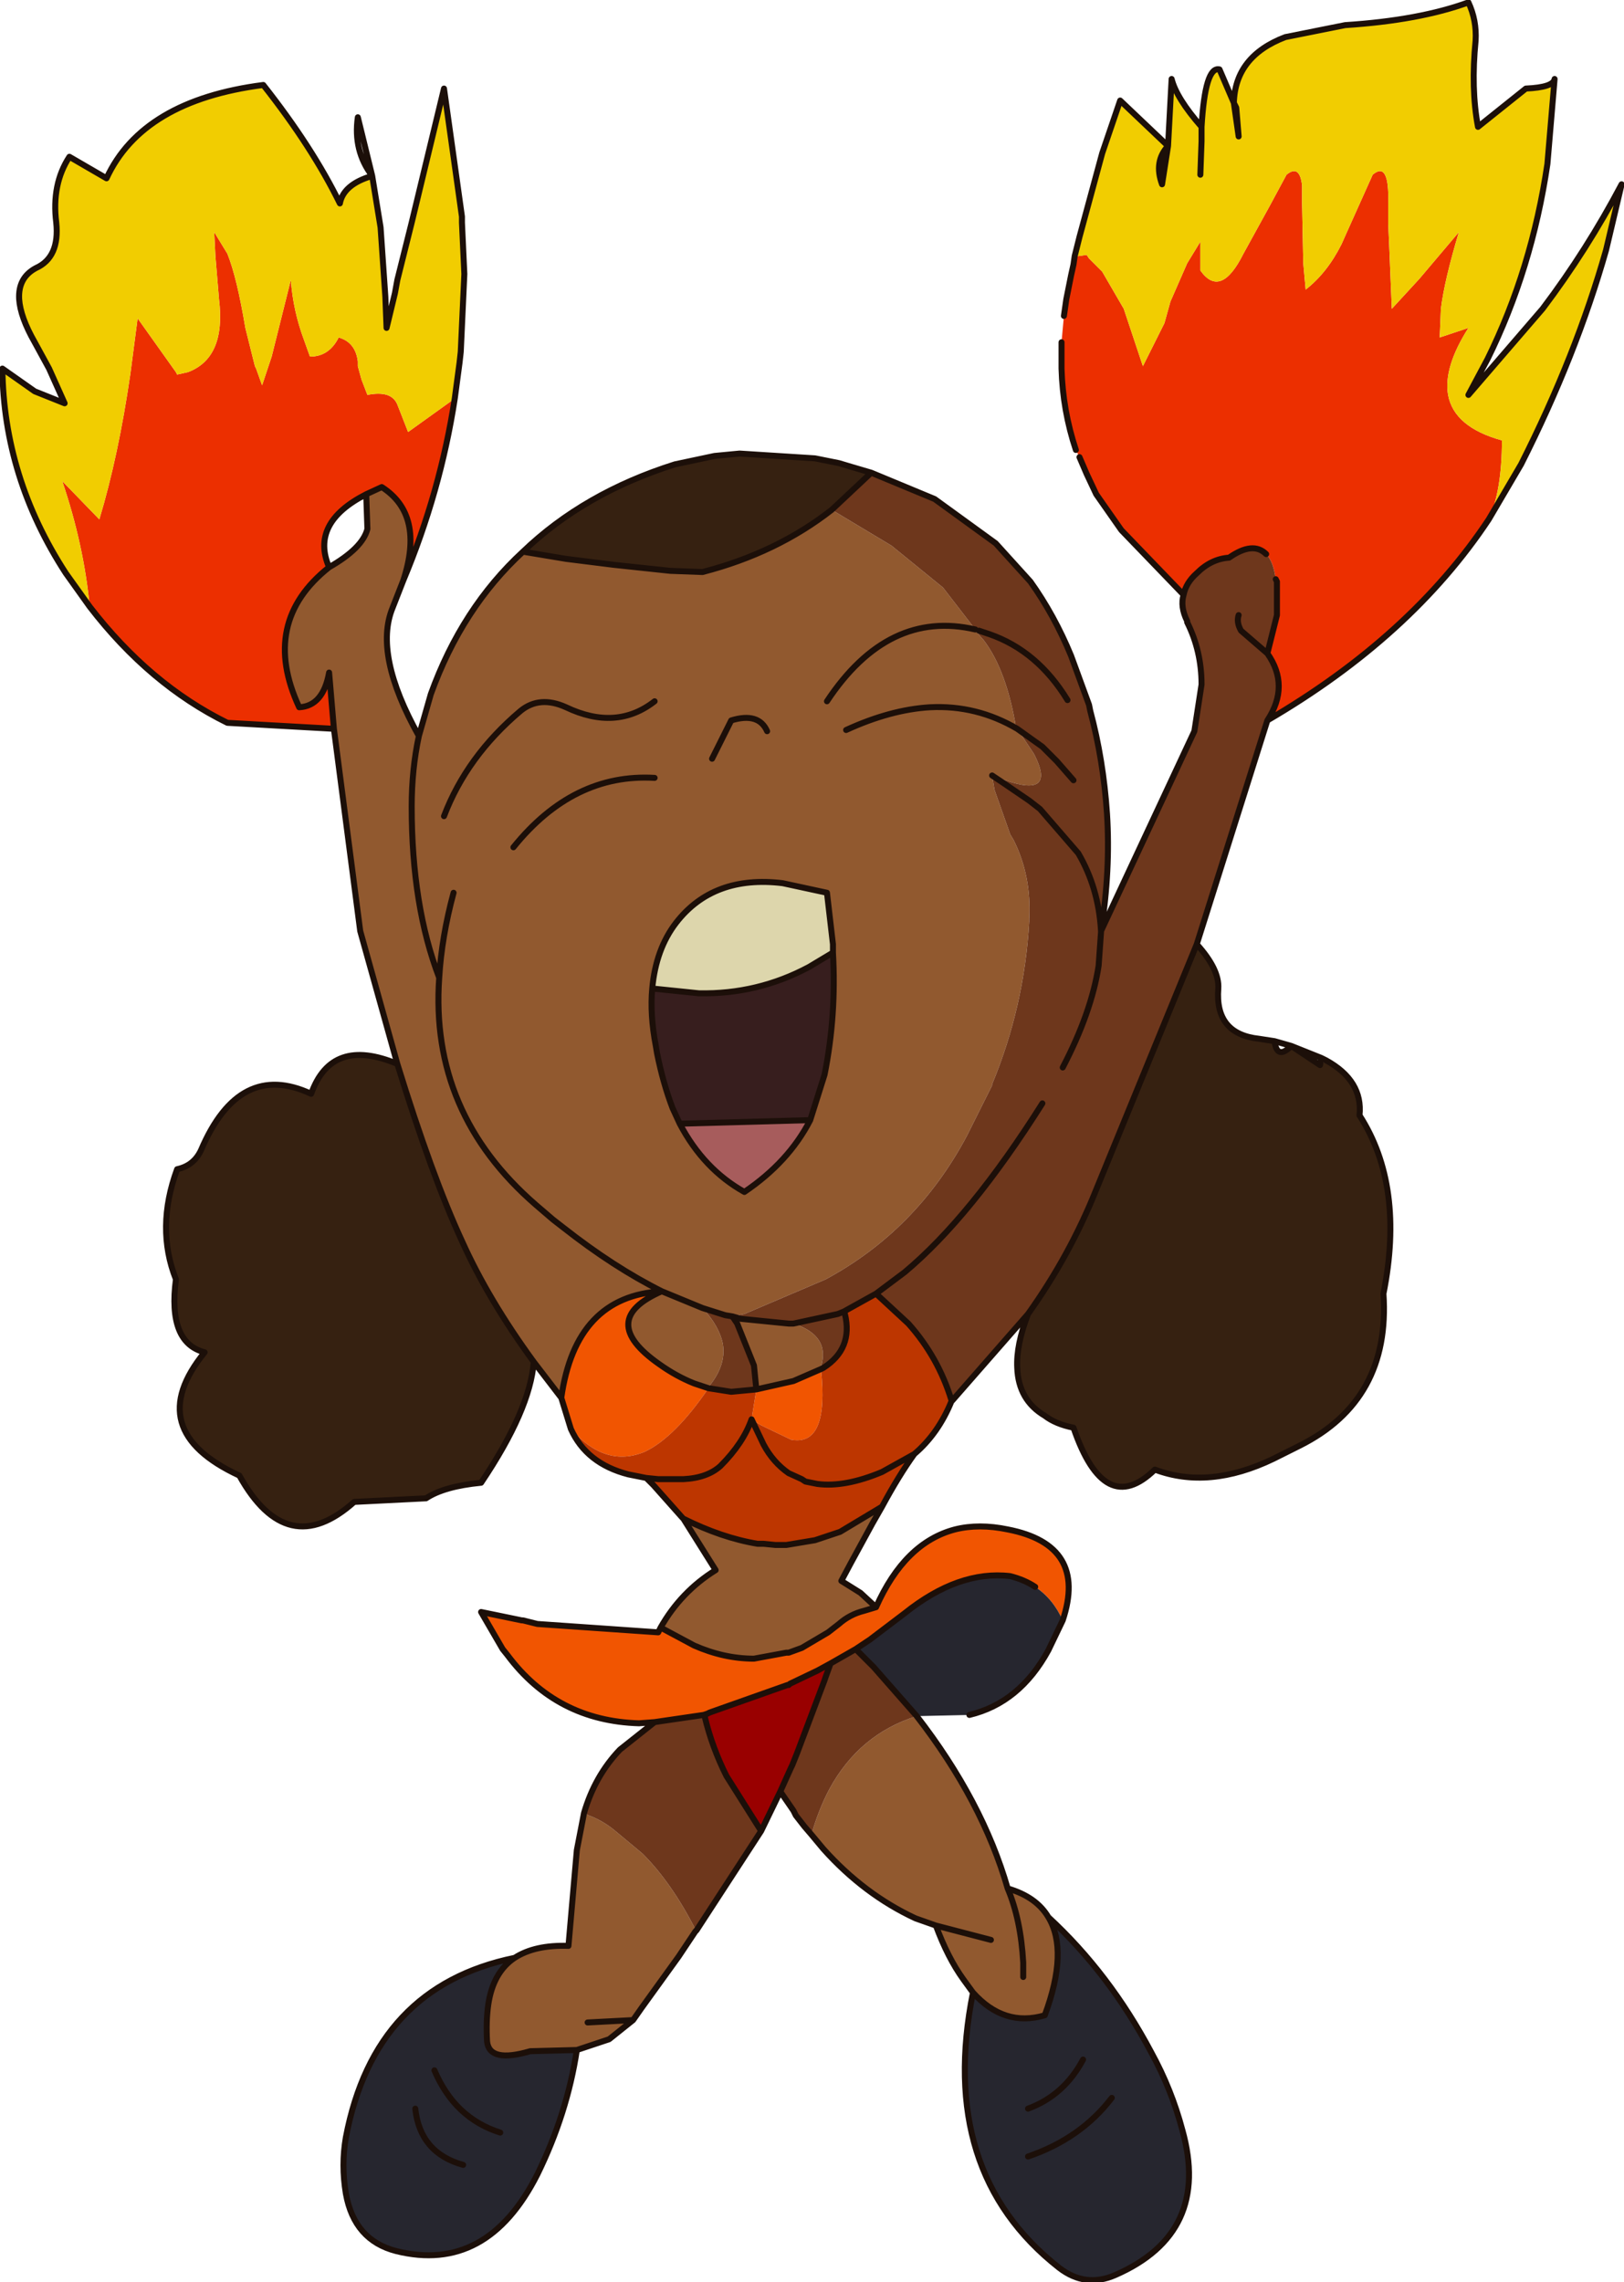
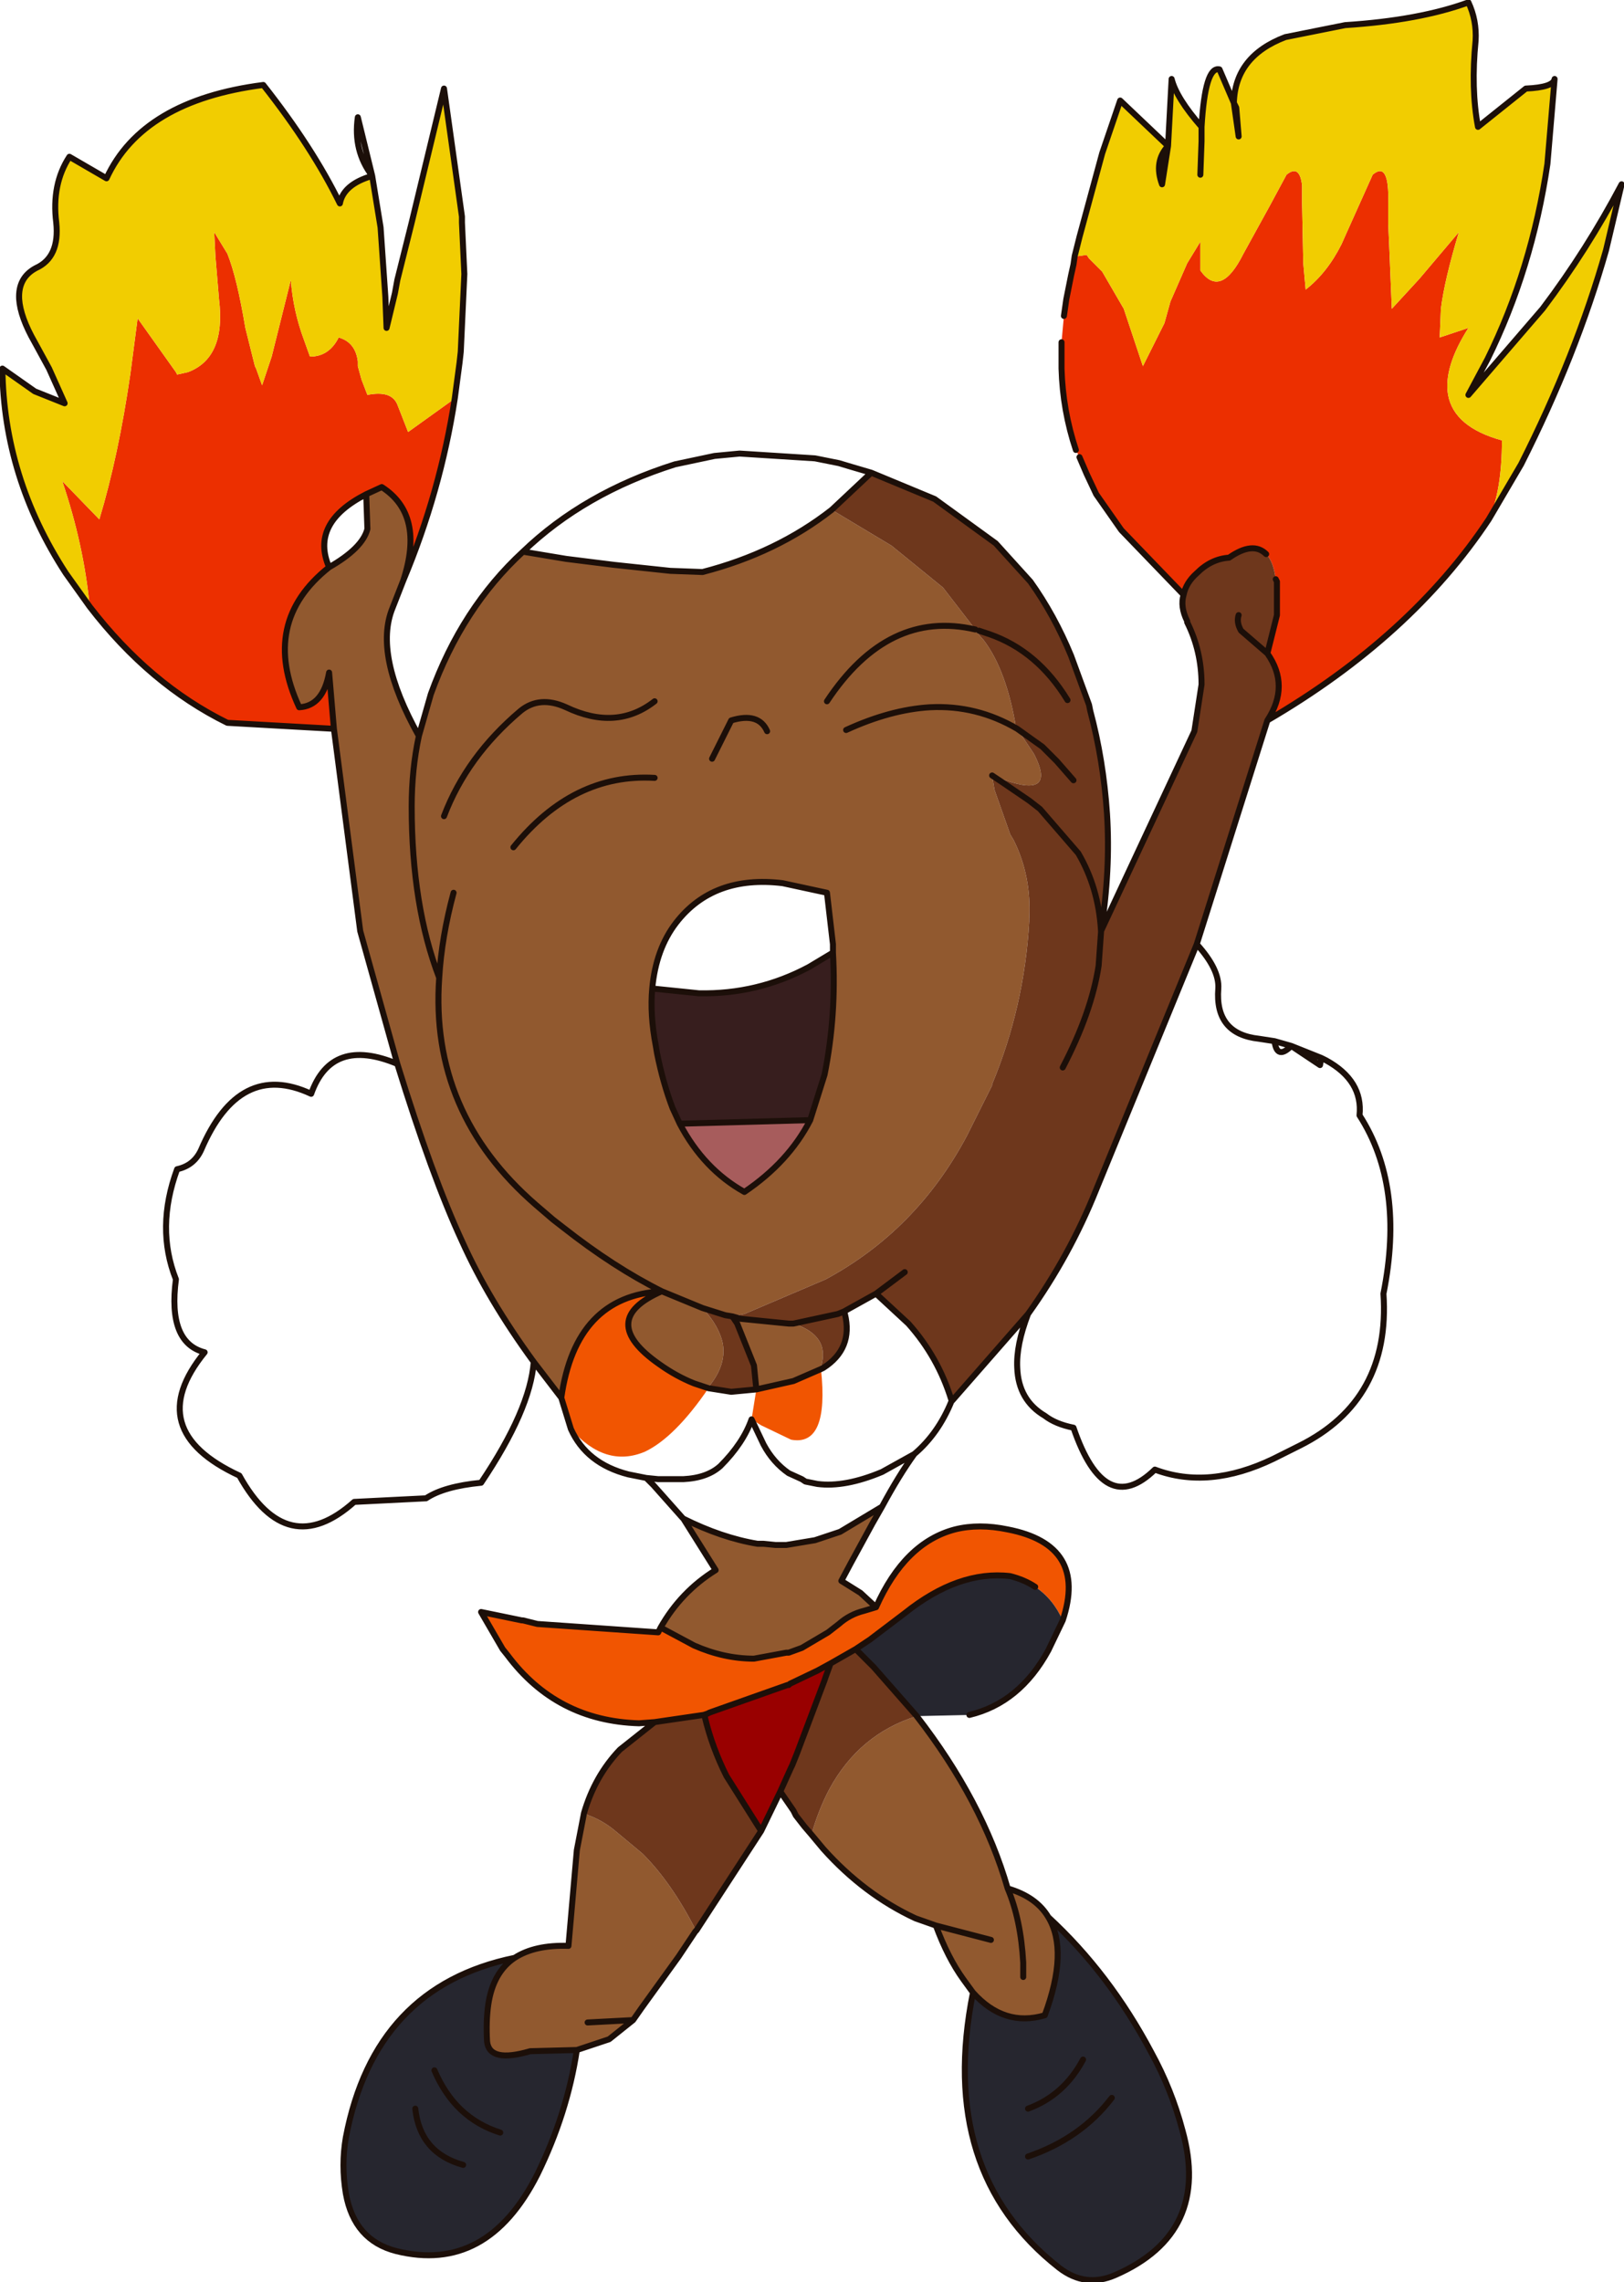
<svg xmlns="http://www.w3.org/2000/svg" height="95.35px" width="67.85px">
  <g transform="matrix(1.0, 0.0, 0.0, 1.0, 14.15, 22.1)">
    <path d="M2.7 2.15 L2.25 3.3 Q1.45 5.25 3.35 8.65 L3.85 6.9 Q5.15 3.3 7.7 0.95 L9.5 1.25 11.5 1.5 13.85 1.75 15.2 1.8 Q18.3 1.0 20.6 -0.8 L23.1 0.7 25.25 2.45 26.6 4.2 26.75 4.25 26.6 4.25 26.95 4.65 Q27.9 5.9 28.3 8.3 L28.35 8.35 Q26.65 7.35 24.7 7.45 23.05 7.55 21.2 8.4 23.05 7.55 24.7 7.45 26.65 7.35 28.35 8.35 L29.05 9.4 Q30.0 11.25 27.85 10.5 L27.3 10.3 27.4 10.9 28.0 12.6 28.05 12.75 28.2 13.0 Q28.95 14.5 28.85 16.3 L28.85 16.4 Q28.65 19.95 27.3 23.2 L27.3 23.25 26.25 25.35 Q24.15 29.3 20.35 31.35 L16.95 32.8 16.45 32.9 16.8 33.0 18.8 33.2 19.0 33.2 Q20.55 33.7 20.15 35.0 L20.25 35.05 20.15 35.1 19.0 35.6 17.45 35.95 17.35 34.95 16.65 33.2 16.45 32.9 16.15 32.85 15.2 32.55 Q15.9 33.3 16.05 34.05 16.2 34.95 15.45 35.85 L15.45 35.9 14.85 35.7 Q14.1 35.4 13.4 34.9 10.75 33.05 13.5 31.85 9.9 32.05 9.3 36.3 L8.15 34.8 Q6.25 32.2 5.15 29.75 3.9 27.05 2.45 22.35 L0.9 16.8 -0.2 8.35 -0.4 6.0 Q-0.65 7.4 -1.65 7.45 -3.3 3.9 -0.4 1.6 1.0 0.8 1.2 0.0 L1.15 -1.45 1.8 -1.75 Q3.6 -0.6 2.7 2.15 M22.7 40.85 L22.3 41.55 21.4 43.2 21.0 43.95 21.8 44.45 22.45 45.05 21.95 45.2 Q21.35 45.35 20.9 45.75 L20.45 46.1 19.35 46.75 18.8 46.95 18.7 46.95 17.35 47.2 Q16.1 47.2 14.85 46.65 L13.45 45.9 Q14.3 44.4 15.75 43.5 L14.4 41.35 Q16.0 42.15 17.5 42.4 L17.75 42.4 18.25 42.45 18.7 42.45 19.9 42.25 20.95 41.9 22.7 40.85 M24.15 49.6 Q26.9 53.15 27.95 56.8 29.15 57.15 29.65 58.0 30.5 59.4 29.5 62.1 27.8 62.6 26.5 61.15 L26.1 60.6 Q25.45 59.7 24.95 58.35 L24.1 58.05 Q21.95 57.05 20.25 55.15 L19.75 54.55 Q20.05 53.5 20.5 52.65 21.75 50.35 24.15 49.6 M14.95 58.55 L14.9 58.6 14.2 59.65 12.65 61.8 12.3 62.3 11.3 63.1 9.95 63.55 8.0 63.6 Q6.3 64.1 6.2 63.2 6.15 62.35 6.25 61.65 6.45 60.3 7.35 59.7 8.2 59.15 9.6 59.2 L9.95 55.2 10.25 53.65 10.45 53.75 Q11.0 53.95 11.5 54.35 L12.7 55.35 Q13.9 56.55 14.9 58.5 L14.95 58.55 M20.4 7.2 Q22.95 3.35 26.6 4.2 22.95 3.35 20.4 7.2 M20.65 17.7 L20.65 17.35 20.4 15.2 18.55 14.8 Q15.65 14.45 14.1 16.45 13.25 17.55 13.1 19.2 13.0 20.3 13.25 21.6 L13.3 21.9 Q13.55 23.15 13.95 24.2 L14.25 24.85 Q15.25 26.75 16.95 27.7 18.8 26.45 19.7 24.7 L20.3 22.8 Q20.8 20.3 20.65 17.7 M17.9 8.45 Q17.55 7.65 16.4 8.0 L15.6 9.6 16.4 8.0 Q17.55 7.65 17.9 8.45 M7.3 13.3 Q9.8 10.2 13.2 10.4 9.8 10.2 7.3 13.3 M4.2 18.75 Q4.3 17.05 4.8 15.2 4.3 17.05 4.2 18.75 3.8 24.4 8.25 28.25 L8.95 28.85 9.4 29.2 Q11.5 30.85 13.5 31.85 11.5 30.85 9.4 29.2 L8.95 28.85 8.25 28.25 Q3.8 24.4 4.2 18.75 3.05 15.75 3.05 11.6 3.05 10.05 3.35 8.65 3.05 10.05 3.05 11.6 3.05 15.75 4.2 18.75 M4.4 12.0 Q5.35 9.5 7.6 7.6 8.4 6.95 9.5 7.45 11.6 8.45 13.2 7.2 11.6 8.45 9.5 7.45 8.4 6.95 7.6 7.6 5.35 9.5 4.4 12.0 M15.2 32.55 L13.5 31.85 15.2 32.55 M20.85 32.8 L21.15 32.8 20.85 32.8 M27.25 58.95 L24.95 58.35 27.25 58.95 M28.6 60.5 L28.6 59.9 Q28.5 58.1 27.95 56.8 28.5 58.1 28.6 59.9 L28.6 60.5 M10.4 62.4 L12.3 62.3 10.4 62.4" fill="#91592f" fill-rule="evenodd" stroke="none" />
    <path d="M22.45 45.05 Q23.65 42.35 25.75 41.8 26.75 41.55 27.95 41.8 31.3 42.45 30.25 45.6 29.85 44.7 29.1 44.2 28.65 43.9 28.05 43.75 25.9 43.5 23.65 45.3 L22.2 46.4 21.6 46.8 21.25 47.0 20.55 47.4 20.0 47.7 18.85 48.25 18.8 48.3 18.75 48.3 15.5 49.45 15.4 49.5 15.25 49.55 13.2 49.85 12.55 49.9 Q9.1 49.8 7.05 47.05 L6.85 46.8 5.95 45.25 7.65 45.6 7.7 45.6 8.3 45.75 13.35 46.1 13.45 45.9 14.85 46.65 Q16.1 47.2 17.35 47.2 L18.7 46.95 18.8 46.95 19.35 46.75 20.45 46.1 20.9 45.75 Q21.35 45.35 21.95 45.2 L22.45 45.05 M9.7 37.6 L9.3 36.3 Q9.9 32.05 13.5 31.85 10.75 33.05 13.4 34.9 14.1 35.4 14.85 35.7 L15.45 35.9 Q14.05 37.95 12.8 38.55 11.15 39.25 9.7 37.6 M17.45 35.95 L19.0 35.6 20.15 35.1 Q20.5 38.35 18.9 38.05 L17.65 37.45 17.25 37.2 17.45 35.95" fill="#f15501" fill-rule="evenodd" stroke="none" />
-     <path d="M7.7 0.95 Q10.25 -1.5 14.05 -2.7 L15.7 -3.05 16.75 -3.15 19.9 -2.95 20.9 -2.75 21.4 -2.6 22.25 -2.35 20.6 -0.8 Q18.3 1.0 15.2 1.8 L13.85 1.75 11.5 1.5 9.5 1.25 7.7 0.95 M35.85 17.35 Q36.8 18.4 36.75 19.2 36.6 21.1 38.45 21.3 L39.1 21.4 Q39.2 22.2 39.8 21.6 L41.0 22.4 41.25 22.2 Q42.8 23.05 42.65 24.5 44.55 27.45 43.65 31.95 43.95 36.4 40.15 38.3 L39.05 38.85 Q36.35 40.15 34.1 39.3 32.0 41.35 30.7 37.55 29.95 37.4 29.5 37.05 28.4 36.4 28.35 35.05 28.3 34.1 28.8 32.8 30.55 30.35 31.65 27.6 L35.85 17.35 M8.15 34.8 Q8.0 36.8 5.95 39.85 4.4 40.0 3.65 40.5 L0.65 40.65 Q-2.15 43.15 -4.15 39.55 -8.25 37.65 -5.6 34.4 -7.15 34.0 -6.8 31.35 -7.65 29.2 -6.75 26.75 -6.05 26.6 -5.75 25.95 -4.15 22.2 -1.15 23.6 -0.3 21.2 2.45 22.35 3.9 27.05 5.15 29.75 6.25 32.2 8.15 34.8" fill="#362111" fill-rule="evenodd" stroke="none" />
    <path d="M30.25 45.6 L29.65 46.85 Q28.45 49.05 26.35 49.55 L24.15 49.6 22.35 47.55 21.6 46.8 22.2 46.4 23.65 45.3 Q25.9 43.5 28.05 43.75 28.65 43.9 29.1 44.2 29.85 44.7 30.25 45.6 M29.65 58.0 Q32.2 60.35 33.95 63.65 34.8 65.2 35.25 66.9 36.45 71.2 32.45 72.95 31.2 73.5 30.1 72.65 25.0 68.65 26.5 61.15 27.8 62.6 29.5 62.1 30.5 59.4 29.65 58.0 M9.95 63.55 Q9.55 66.2 8.3 68.75 6.2 72.9 2.4 71.95 0.65 71.5 0.3 69.55 0.1 68.35 0.3 67.2 1.5 60.9 7.35 59.7 6.45 60.3 6.25 61.65 6.15 62.35 6.2 63.2 6.3 64.1 8.0 63.6 L9.95 63.55 M32.3 65.55 Q31.0 67.25 28.8 68.0 31.0 67.25 32.3 65.55 M31.1 63.95 Q30.3 65.45 28.8 66.0 30.3 65.45 31.1 63.95 M5.2 68.35 Q3.4 67.85 3.2 66.0 3.4 67.85 5.2 68.35 M6.75 67.0 Q4.85 66.4 4.0 64.4 4.85 66.4 6.75 67.0" fill="#26262f" fill-rule="evenodd" stroke="none" />
    <path d="M4.85 -5.45 Q4.25 -1.55 2.7 2.15 3.6 -0.6 1.8 -1.75 L1.15 -1.45 Q-1.2 -0.25 -0.4 1.6 -3.3 3.9 -1.65 7.45 -0.65 7.4 -0.4 6.0 L-0.2 8.35 -4.65 8.1 Q-7.9 6.5 -10.4 3.25 -10.65 0.65 -11.55 -2.0 L-10.0 -0.4 Q-9.2 -3.05 -8.7 -6.5 L-8.4 -8.8 -6.8 -6.55 -6.75 -6.45 -6.3 -6.55 Q-4.7 -7.15 -5.0 -9.6 L-5.15 -11.4 -5.2 -12.4 -4.65 -11.5 Q-4.25 -10.5 -3.9 -8.4 L-3.5 -6.8 -3.45 -6.7 -3.2 -6.0 -2.95 -6.75 -2.8 -7.2 -2.4 -8.8 -2.0 -10.4 Q-1.9 -9.1 -1.45 -7.9 L-1.2 -7.2 Q-0.4 -7.2 0.0 -8.0 0.7 -7.8 0.8 -7.0 L0.8 -6.8 0.95 -6.25 1.2 -5.6 Q2.2 -5.8 2.45 -5.2 L2.9 -4.05 4.85 -5.45 M35.3 2.75 L32.7 0.05 31.65 -1.45 31.25 -2.3 30.95 -3.0 30.8 -3.3 Q30.25 -4.95 30.2 -6.7 L30.2 -7.8 30.3 -8.9 30.4 -9.6 30.6 -10.6 30.7 -11.05 30.75 -11.4 30.8 -11.4 30.9 -11.4 31.25 -11.45 31.35 -11.3 31.9 -10.75 32.8 -9.2 33.2 -8.0 33.6 -6.8 34.5 -8.6 34.75 -9.5 35.45 -11.1 36.0 -12.0 36.0 -10.8 Q36.85 -9.6 37.8 -11.5 L38.9 -13.5 39.6 -14.8 Q40.15 -15.25 40.25 -14.35 L40.25 -13.6 40.3 -11.1 40.4 -10.0 Q41.3 -10.7 41.9 -11.9 L42.1 -12.35 43.2 -14.8 Q43.9 -15.4 43.85 -13.6 L43.85 -12.75 43.9 -11.6 44.0 -9.2 45.15 -10.45 46.8 -12.4 Q46.2 -10.4 46.05 -9.2 L46.0 -8.0 47.2 -8.4 Q46.15 -6.75 46.35 -5.6 46.6 -4.25 48.6 -3.7 48.6 -1.6 48.05 -0.4 44.8 4.5 38.8 8.0 39.75 6.55 38.8 5.2 L39.2 3.6 39.2 2.2 39.15 2.1 Q39.05 1.35 38.75 1.05 38.2 0.5 37.2 1.2 36.45 1.25 35.85 1.85 35.4 2.25 35.3 2.75" fill="#ec2f00" fill-rule="evenodd" stroke="none" />
-     <path d="M13.1 19.2 Q13.25 17.55 14.1 16.45 15.65 14.45 18.55 14.8 L20.4 15.2 20.65 17.35 20.65 17.7 19.65 18.3 Q17.5 19.45 15.05 19.4 L13.1 19.2" fill="#ddd6ac" fill-rule="evenodd" stroke="none" />
    <path d="M13.1 19.2 L15.05 19.4 Q17.5 19.45 19.65 18.3 L20.65 17.7 Q20.8 20.3 20.3 22.8 L19.7 24.7 14.25 24.85 13.95 24.2 Q13.55 23.15 13.3 21.9 L13.25 21.6 Q13.0 20.3 13.1 19.2" fill="#371e1e" fill-rule="evenodd" stroke="none" />
    <path d="M19.7 24.7 Q18.8 26.45 16.95 27.7 15.25 26.75 14.25 24.85 L19.7 24.7" fill="#a75c5c" fill-rule="evenodd" stroke="none" />
    <path d="M18.45 52.75 L17.65 54.4 16.2 52.1 Q15.6 50.9 15.3 49.65 L15.25 49.55 15.4 49.5 15.5 49.45 18.75 48.3 18.8 48.3 18.85 48.25 20.0 47.7 20.55 47.4 20.35 47.95 20.3 48.1 19.15 51.15 18.95 51.65 18.9 51.75 18.45 52.75" fill="#990000" fill-rule="evenodd" stroke="none" />
    <path d="M-10.4 3.25 L-11.4 1.85 Q-14.0 -2.15 -14.05 -6.7 L-12.7 -5.75 -11.45 -5.25 -12.1 -6.7 -12.7 -7.8 Q-13.3 -8.85 -13.35 -9.6 -13.4 -10.5 -12.65 -10.9 -11.65 -11.35 -11.8 -12.8 -12.0 -14.4 -11.25 -15.55 L-9.7 -14.65 Q-8.2 -17.9 -3.15 -18.55 -1.1 -15.95 0.05 -13.6 0.2 -14.4 1.4 -14.75 L1.75 -12.6 1.95 -9.7 2.0 -8.4 2.35 -9.85 2.45 -10.4 3.05 -12.8 4.4 -18.4 5.15 -13.05 5.15 -12.8 5.25 -10.65 5.1 -7.4 5.05 -6.95 4.85 -5.45 2.9 -4.05 2.45 -5.2 Q2.2 -5.8 1.2 -5.6 L0.95 -6.25 0.8 -6.8 0.8 -7.0 Q0.7 -7.8 0.0 -8.0 -0.4 -7.2 -1.2 -7.2 L-1.45 -7.9 Q-1.9 -9.1 -2.0 -10.4 L-2.4 -8.8 -2.8 -7.2 -2.95 -6.75 -3.2 -6.0 -3.45 -6.7 -3.5 -6.8 -3.9 -8.4 Q-4.25 -10.5 -4.65 -11.5 L-5.2 -12.4 -5.15 -11.4 -5.0 -9.6 Q-4.7 -7.15 -6.3 -6.55 L-6.75 -6.45 -6.8 -6.55 -8.4 -8.8 -8.7 -6.5 Q-9.2 -3.05 -10.0 -0.4 L-11.55 -2.0 Q-10.65 0.65 -10.4 3.25 M30.75 -11.4 L30.95 -12.2 31.9 -15.7 32.65 -17.9 34.65 -16.0 34.8 -18.8 Q35.0 -18.0 36.05 -16.8 36.2 -19.35 36.8 -19.2 L37.4 -17.8 Q37.45 -19.75 39.55 -20.55 L42.05 -21.05 Q45.15 -21.25 47.2 -22.0 47.55 -21.25 47.5 -20.4 47.3 -18.4 47.6 -16.8 L49.6 -18.4 Q50.75 -18.45 50.8 -18.8 L50.5 -15.25 Q49.85 -10.85 48.0 -7.1 L47.2 -5.6 50.3 -9.2 Q52.15 -11.65 53.6 -14.4 L52.95 -11.65 Q51.7 -7.25 49.4 -2.7 L48.05 -0.4 Q48.6 -1.6 48.6 -3.7 46.6 -4.25 46.35 -5.6 46.15 -6.75 47.2 -8.4 L46.0 -8.0 46.05 -9.2 Q46.2 -10.4 46.8 -12.4 L45.15 -10.45 44.0 -9.2 43.9 -11.6 43.85 -12.75 43.85 -13.6 Q43.9 -15.4 43.2 -14.8 L42.1 -12.35 41.9 -11.9 Q41.3 -10.7 40.4 -10.0 L40.3 -11.1 40.25 -13.6 40.25 -14.35 Q40.15 -15.25 39.6 -14.8 L38.9 -13.5 37.8 -11.5 Q36.85 -9.6 36.0 -10.8 L36.0 -12.0 35.45 -11.1 34.75 -9.5 34.5 -8.6 33.6 -6.8 33.2 -8.0 32.8 -9.2 31.9 -10.75 31.35 -11.3 31.25 -11.45 30.9 -11.4 30.8 -11.4 30.75 -11.4 M34.65 -16.0 Q34.05 -15.35 34.4 -14.4 L34.65 -16.0 M36.0 -14.8 L36.05 -16.2 36.05 -16.8 36.05 -16.2 36.0 -14.8 M37.4 -17.8 L37.6 -16.4 37.5 -17.6 37.4 -17.8" fill="#f1cd01" fill-rule="evenodd" stroke="none" />
    <path d="M22.25 -2.35 L24.9 -1.25 27.45 0.6 28.9 2.2 Q29.9 3.6 30.6 5.3 L31.35 7.35 31.4 7.6 Q31.95 9.65 32.1 11.9 32.25 14.25 31.85 16.8 L35.75 8.45 36.05 6.5 Q36.05 5.1 35.45 3.9 L35.45 3.85 Q35.15 3.25 35.3 2.75 35.4 2.25 35.85 1.85 36.45 1.25 37.2 1.2 38.2 0.5 38.75 1.05 39.05 1.35 39.15 2.1 L39.2 2.2 39.2 3.6 38.8 5.2 37.7 4.25 Q37.5 3.9 37.6 3.6 37.5 3.9 37.7 4.25 L38.8 5.2 Q39.75 6.55 38.8 8.0 L35.85 17.35 31.65 27.6 Q30.55 30.35 28.8 32.8 L25.65 36.4 25.6 36.4 Q25.05 34.6 23.8 33.2 L22.45 31.95 21.1 32.7 20.85 32.8 19.0 33.2 20.85 32.8 21.15 32.8 Q21.5 34.25 20.25 35.05 L20.15 35.0 Q20.55 33.7 19.0 33.2 L18.8 33.2 16.8 33.0 16.45 32.9 16.95 32.8 20.35 31.35 Q24.15 29.3 26.25 25.35 L27.3 23.25 27.3 23.2 Q28.65 19.95 28.85 16.4 L28.85 16.3 Q28.95 14.5 28.2 13.0 L28.05 12.75 28.0 12.6 27.4 10.9 27.3 10.3 27.85 10.5 Q30.0 11.25 29.05 9.4 L28.35 8.35 28.3 8.3 Q27.9 5.9 26.95 4.65 L26.6 4.25 26.75 4.25 26.6 4.2 25.25 2.45 23.1 0.7 20.6 -0.8 22.25 -2.35 M19.75 54.55 L19.45 54.2 19.1 53.75 19.0 53.55 18.45 52.75 18.9 51.75 18.95 51.65 19.15 51.15 20.3 48.1 20.35 47.95 20.55 47.4 21.25 47.0 21.6 46.8 22.35 47.55 24.15 49.6 Q21.75 50.35 20.5 52.65 20.05 53.5 19.75 54.55 M17.65 54.4 L14.95 58.55 14.9 58.5 Q13.9 56.55 12.7 55.35 L11.5 54.35 Q11.0 53.95 10.45 53.75 L10.25 53.65 Q10.7 52.1 11.75 51.0 L13.2 49.85 15.25 49.55 15.3 49.65 Q15.6 50.9 16.2 52.1 L17.65 54.4 M30.45 7.15 Q29.2 5.1 27.2 4.4 L26.75 4.25 27.2 4.4 Q29.2 5.1 30.45 7.15 M30.7 10.5 L30.0 9.7 29.4 9.1 28.35 8.35 29.4 9.1 30.0 9.7 30.7 10.5 M31.85 16.8 Q31.75 15.0 30.9 13.55 L29.3 11.7 28.85 11.35 27.75 10.6 27.3 10.3 27.75 10.6 28.85 11.35 29.3 11.7 30.9 13.55 Q31.75 15.0 31.85 16.8 L31.85 16.85 31.85 16.8 M30.25 22.5 Q31.45 20.2 31.75 18.25 L31.85 16.85 31.75 18.25 Q31.45 20.2 30.25 22.5 M29.4 24.0 Q26.4 28.75 23.65 31.05 L22.45 31.95 23.65 31.05 Q26.4 28.75 29.4 24.0 M15.2 32.55 L16.15 32.85 16.45 32.9 16.65 33.2 17.35 34.95 17.45 35.95 16.4 36.05 15.45 35.9 15.45 35.85 Q16.2 34.95 16.05 34.05 15.9 33.3 15.2 32.55" fill="#6e371c" fill-rule="evenodd" stroke="none" />
-     <path d="M25.6 36.45 Q25.05 37.8 24.05 38.65 23.4 39.55 22.7 40.85 L20.95 41.9 19.9 42.25 18.7 42.45 18.25 42.45 17.75 42.4 17.5 42.4 Q16.0 42.15 14.4 41.35 L14.35 41.3 13.15 39.95 12.85 39.65 12.1 39.5 Q10.35 39.05 9.7 37.6 11.15 39.25 12.8 38.55 14.05 37.95 15.45 35.9 L16.4 36.05 17.45 35.95 17.25 37.2 17.65 37.45 18.9 38.05 Q20.5 38.35 20.15 35.1 L20.25 35.05 Q21.5 34.25 21.15 32.8 L21.1 32.7 22.45 31.95 23.8 33.2 Q25.05 34.6 25.6 36.4 L25.6 36.45 M12.85 39.65 L13.35 39.7 14.4 39.7 Q15.4 39.65 15.95 39.15 16.9 38.2 17.25 37.2 L17.75 38.25 Q18.15 39.0 18.8 39.45 L19.35 39.7 19.5 39.8 20.0 39.9 Q21.15 40.05 22.7 39.4 L24.05 38.65 22.7 39.4 Q21.15 40.05 20.0 39.9 L19.5 39.8 19.35 39.7 18.8 39.45 Q18.15 39.0 17.75 38.25 L17.25 37.2 Q16.9 38.2 15.95 39.15 15.4 39.65 14.4 39.7 L13.35 39.7 12.85 39.65" fill="#bd3600" fill-rule="evenodd" stroke="none" />
-     <path d="M-10.4 3.25 L-11.4 1.85 Q-14.0 -2.15 -14.05 -6.7 L-12.7 -5.75 -11.45 -5.25 -12.1 -6.7 -12.7 -7.8 Q-13.3 -8.85 -13.35 -9.6 -13.4 -10.5 -12.65 -10.9 -11.65 -11.35 -11.8 -12.8 -12.0 -14.4 -11.25 -15.55 L-9.7 -14.65 Q-8.2 -17.9 -3.15 -18.55 -1.1 -15.95 0.05 -13.6 0.2 -14.4 1.4 -14.75 0.6 -15.8 0.8 -17.2 L1.4 -14.75 1.75 -12.6 1.95 -9.7 2.0 -8.4 2.35 -9.85 2.45 -10.4 3.05 -12.8 4.4 -18.4 5.15 -13.05 5.15 -12.8 5.25 -10.65 5.1 -7.4 5.05 -6.95 4.85 -5.45 Q4.25 -1.55 2.7 2.15 L2.25 3.3 Q1.45 5.25 3.35 8.65 L3.85 6.9 Q5.15 3.3 7.7 0.95 10.25 -1.5 14.05 -2.7 L15.7 -3.05 16.75 -3.15 19.9 -2.95 20.9 -2.75 21.4 -2.6 22.25 -2.35 24.9 -1.25 27.45 0.6 28.9 2.2 Q29.9 3.6 30.6 5.3 L31.35 7.35 31.4 7.6 Q31.95 9.65 32.1 11.9 32.25 14.25 31.85 16.8 L35.75 8.45 36.05 6.5 Q36.05 5.1 35.45 3.9 L35.45 3.85 Q35.15 3.25 35.3 2.75 L32.7 0.05 31.65 -1.45 31.25 -2.3 30.95 -3.0 M30.8 -3.3 Q30.25 -4.95 30.2 -6.7 L30.2 -7.8 M30.3 -8.9 L30.4 -9.6 30.6 -10.6 30.7 -11.05 30.75 -11.4 30.95 -12.2 31.9 -15.7 32.65 -17.9 34.65 -16.0 34.8 -18.8 Q35.0 -18.0 36.05 -16.8 36.2 -19.35 36.8 -19.2 L37.4 -17.8 Q37.45 -19.75 39.55 -20.55 L42.05 -21.05 Q45.15 -21.25 47.2 -22.0 47.55 -21.25 47.5 -20.4 47.3 -18.4 47.6 -16.8 L49.6 -18.4 Q50.75 -18.45 50.8 -18.8 L50.5 -15.25 Q49.85 -10.85 48.0 -7.1 L47.2 -5.6 50.3 -9.2 Q52.15 -11.65 53.6 -14.4 L52.95 -11.65 Q51.7 -7.25 49.4 -2.7 L48.05 -0.4 Q44.8 4.5 38.8 8.0 L35.85 17.35 Q36.8 18.4 36.75 19.2 36.6 21.1 38.45 21.3 L39.1 21.4 39.8 21.6 41.05 22.1 41.25 22.2 Q42.8 23.05 42.65 24.5 44.55 27.45 43.65 31.95 43.95 36.4 40.15 38.3 L39.05 38.85 Q36.35 40.15 34.1 39.3 32.0 41.35 30.7 37.55 29.95 37.4 29.5 37.05 28.4 36.4 28.35 35.05 28.3 34.1 28.8 32.8 L25.65 36.4 25.6 36.45 Q25.05 37.8 24.05 38.65 23.4 39.55 22.7 40.85 L22.3 41.55 21.4 43.2 21.0 43.95 21.8 44.45 22.45 45.05 Q23.65 42.35 25.75 41.8 26.75 41.55 27.95 41.8 31.3 42.45 30.25 45.6 L29.65 46.85 Q28.45 49.05 26.35 49.55 M24.15 49.6 Q26.9 53.15 27.95 56.8 29.15 57.15 29.65 58.0 32.2 60.35 33.95 63.65 34.8 65.2 35.25 66.9 36.45 71.2 32.45 72.95 31.2 73.5 30.1 72.65 25.0 68.65 26.5 61.15 L26.1 60.6 Q25.45 59.7 24.95 58.35 L24.1 58.05 Q21.95 57.05 20.25 55.15 L19.75 54.55 19.45 54.2 19.1 53.75 19.0 53.55 18.45 52.75 17.65 54.4 14.95 58.55 14.9 58.6 14.2 59.65 12.65 61.8 12.3 62.3 11.3 63.1 9.95 63.55 Q9.55 66.2 8.3 68.75 6.2 72.9 2.4 71.95 0.65 71.5 0.3 69.55 0.1 68.35 0.3 67.2 1.5 60.9 7.35 59.7 8.2 59.15 9.6 59.2 L9.95 55.2 10.25 53.65 Q10.7 52.1 11.75 51.0 L13.2 49.85 12.55 49.9 Q9.1 49.8 7.05 47.05 L6.85 46.8 5.95 45.25 7.65 45.6 7.7 45.6 8.3 45.75 13.35 46.1 13.45 45.9 Q14.3 44.4 15.75 43.5 L14.4 41.35 14.35 41.3 13.15 39.95 12.85 39.65 12.1 39.5 Q10.35 39.05 9.7 37.6 L9.3 36.3 8.15 34.8 Q8.0 36.8 5.95 39.85 4.4 40.0 3.65 40.5 L0.65 40.65 Q-2.15 43.15 -4.15 39.55 -8.25 37.65 -5.6 34.4 -7.15 34.0 -6.8 31.35 -7.65 29.2 -6.75 26.75 -6.05 26.6 -5.75 25.95 -4.15 22.2 -1.15 23.6 -0.3 21.2 2.45 22.35 L0.9 16.8 -0.2 8.35 -4.65 8.1 Q-7.9 6.5 -10.4 3.25 M2.7 2.15 Q3.6 -0.6 1.8 -1.75 L1.15 -1.45 1.2 0.0 Q1.0 0.8 -0.4 1.6 -3.3 3.9 -1.65 7.45 -0.65 7.4 -0.4 6.0 L-0.2 8.35 M34.65 -16.0 L34.4 -14.4 Q34.05 -15.35 34.65 -16.0 M36.05 -16.8 L36.05 -16.2 36.0 -14.8 M37.4 -17.8 L37.5 -17.6 37.6 -16.4 37.4 -17.8 M22.25 -2.35 L20.6 -0.8 Q18.3 1.0 15.2 1.8 L13.85 1.75 11.5 1.5 9.5 1.25 7.7 0.95 M26.75 4.25 L27.2 4.4 Q29.2 5.1 30.45 7.15 M41.0 22.4 L41.05 22.1 M38.8 5.2 L39.2 3.6 39.2 2.2 39.15 2.1 M38.75 1.05 Q38.2 0.5 37.2 1.2 36.45 1.25 35.85 1.85 35.4 2.25 35.3 2.75 M38.8 5.2 L37.7 4.25 Q37.5 3.9 37.6 3.6 M38.8 8.0 Q39.75 6.55 38.8 5.2 M28.35 8.35 L29.4 9.1 30.0 9.7 30.7 10.5 M21.2 8.4 Q23.05 7.55 24.7 7.45 26.65 7.35 28.35 8.35 M27.3 10.3 L27.75 10.6 28.85 11.35 29.3 11.7 30.9 13.55 Q31.75 15.0 31.85 16.8 L31.85 16.85 31.75 18.25 Q31.45 20.2 30.25 22.5 M16.45 32.9 L16.8 33.0 18.8 33.2 19.0 33.2 20.85 32.8 21.1 32.7 22.45 31.95 23.65 31.05 Q26.4 28.75 29.4 24.0 M26.6 4.2 Q22.95 3.35 20.4 7.2 M20.65 17.7 L20.65 17.35 20.4 15.2 18.55 14.8 Q15.65 14.45 14.1 16.45 13.25 17.55 13.1 19.2 L15.05 19.4 Q17.5 19.45 19.65 18.3 L20.65 17.7 Q20.8 20.3 20.3 22.8 L19.7 24.7 Q18.8 26.45 16.95 27.7 15.25 26.75 14.25 24.85 L13.95 24.2 Q13.55 23.15 13.3 21.9 L13.25 21.6 Q13.0 20.3 13.1 19.2 M31.85 16.8 L31.85 16.85 M39.1 21.4 Q39.2 22.2 39.8 21.6 L41.0 22.4 M15.6 9.6 L16.4 8.0 Q17.55 7.65 17.9 8.45 M13.2 7.2 Q11.6 8.45 9.5 7.45 8.4 6.95 7.6 7.6 5.35 9.5 4.4 12.0 M13.5 31.85 Q11.5 30.85 9.4 29.2 L8.95 28.85 8.25 28.25 Q3.8 24.4 4.2 18.75 3.05 15.75 3.05 11.6 3.05 10.05 3.35 8.65 M4.8 15.2 Q4.3 17.05 4.2 18.75 M13.2 10.4 Q9.8 10.2 7.3 13.3 M15.45 35.9 L14.85 35.7 Q14.1 35.4 13.4 34.9 10.75 33.05 13.5 31.85 9.9 32.05 9.3 36.3 M13.5 31.85 L15.2 32.55 16.15 32.85 16.45 32.9 16.65 33.2 17.35 34.95 17.45 35.95 19.0 35.6 20.15 35.1 20.25 35.05 Q21.5 34.25 21.15 32.8 L21.1 32.7 M17.45 35.95 L16.4 36.05 15.45 35.9 M2.45 22.35 Q3.9 27.05 5.15 29.75 6.25 32.2 8.15 34.8 M17.25 37.2 L17.75 38.25 Q18.15 39.0 18.8 39.45 L19.35 39.7 19.5 39.8 20.0 39.9 Q21.15 40.05 22.7 39.4 L24.05 38.65 M17.25 37.2 Q16.9 38.2 15.95 39.15 15.4 39.65 14.4 39.7 L13.35 39.7 12.85 39.65 M14.4 41.35 Q16.0 42.15 17.5 42.4 L17.75 42.4 18.25 42.45 18.7 42.45 19.9 42.25 20.95 41.9 22.7 40.85 M22.45 45.05 L21.95 45.2 Q21.35 45.35 20.9 45.75 L20.45 46.1 19.35 46.75 18.8 46.95 18.7 46.95 17.35 47.2 Q16.1 47.2 14.85 46.65 L13.45 45.9 M20.55 47.4 L20.0 47.7 18.85 48.25 18.8 48.3 18.75 48.3 15.5 49.45 15.4 49.5 15.25 49.55 15.3 49.65 Q15.6 50.9 16.2 52.1 L17.65 54.4 M22.45 31.95 L23.8 33.2 Q25.05 34.6 25.6 36.4 L25.6 36.45 M21.6 46.8 L21.25 47.0 20.55 47.4 20.35 47.95 20.3 48.1 19.15 51.15 18.95 51.65 18.9 51.75 18.45 52.75 M21.6 46.8 L22.35 47.55 24.15 49.6 M29.1 44.2 Q28.65 43.9 28.05 43.75 25.9 43.5 23.65 45.3 L22.2 46.4 21.6 46.8 M28.8 32.8 Q30.55 30.35 31.65 27.6 L35.85 17.35 M19.7 24.7 L14.25 24.85 M27.95 56.8 Q28.5 58.1 28.6 59.9 L28.6 60.5 M24.95 58.35 L27.25 58.95 M29.65 58.0 Q30.5 59.4 29.5 62.1 27.8 62.6 26.5 61.15 M28.8 66.0 Q30.3 65.45 31.1 63.95 M28.8 68.0 Q31.0 67.25 32.3 65.55 M15.25 49.55 L13.2 49.85 M7.35 59.7 Q6.45 60.3 6.25 61.65 6.15 62.35 6.2 63.2 6.3 64.1 8.0 63.6 L9.95 63.55 M4.0 64.4 Q4.85 66.4 6.75 67.0 M3.2 66.0 Q3.4 67.85 5.2 68.35 M12.3 62.3 L10.4 62.4 M1.15 -1.45 Q-1.2 -0.25 -0.4 1.6" fill="none" stroke="#1c0f09" stroke-linecap="round" stroke-linejoin="round" stroke-width="0.25" />
+     <path d="M-10.4 3.25 L-11.4 1.85 Q-14.0 -2.15 -14.05 -6.7 L-12.7 -5.75 -11.45 -5.25 -12.1 -6.7 -12.7 -7.8 Q-13.3 -8.85 -13.35 -9.6 -13.4 -10.5 -12.65 -10.9 -11.65 -11.35 -11.8 -12.8 -12.0 -14.4 -11.25 -15.55 L-9.7 -14.65 Q-8.2 -17.9 -3.15 -18.55 -1.1 -15.95 0.05 -13.6 0.2 -14.4 1.4 -14.75 0.6 -15.8 0.8 -17.2 L1.4 -14.75 1.75 -12.6 1.95 -9.7 2.0 -8.4 2.35 -9.85 2.45 -10.4 3.05 -12.8 4.4 -18.4 5.15 -13.05 5.15 -12.8 5.25 -10.65 5.1 -7.4 5.05 -6.95 4.85 -5.45 Q4.25 -1.55 2.7 2.15 L2.25 3.3 Q1.45 5.25 3.35 8.65 L3.85 6.9 Q5.15 3.3 7.7 0.95 10.25 -1.5 14.05 -2.7 L15.7 -3.05 16.75 -3.15 19.9 -2.95 20.9 -2.75 21.4 -2.6 22.25 -2.35 24.9 -1.25 27.45 0.6 28.9 2.2 Q29.9 3.6 30.6 5.3 L31.35 7.35 31.4 7.6 Q31.95 9.65 32.1 11.9 32.25 14.25 31.85 16.8 L35.75 8.45 36.05 6.5 Q36.05 5.1 35.45 3.9 L35.45 3.85 Q35.15 3.25 35.3 2.75 L32.7 0.05 31.65 -1.45 31.25 -2.3 30.95 -3.0 M30.8 -3.3 Q30.25 -4.95 30.2 -6.7 L30.2 -7.8 M30.3 -8.9 L30.4 -9.6 30.6 -10.6 30.7 -11.05 30.75 -11.4 30.95 -12.2 31.9 -15.7 32.65 -17.9 34.65 -16.0 34.8 -18.8 Q35.0 -18.0 36.05 -16.8 36.2 -19.35 36.8 -19.2 L37.4 -17.8 Q37.45 -19.75 39.55 -20.55 L42.05 -21.05 Q45.15 -21.25 47.2 -22.0 47.55 -21.25 47.5 -20.4 47.3 -18.4 47.6 -16.8 L49.6 -18.4 Q50.75 -18.45 50.8 -18.8 L50.5 -15.25 Q49.85 -10.85 48.0 -7.1 L47.2 -5.6 50.3 -9.2 Q52.15 -11.65 53.6 -14.4 L52.95 -11.65 Q51.7 -7.25 49.4 -2.7 L48.05 -0.4 Q44.8 4.5 38.8 8.0 L35.85 17.35 Q36.8 18.4 36.75 19.2 36.6 21.1 38.45 21.3 L39.1 21.4 39.8 21.6 41.05 22.1 41.25 22.2 Q42.8 23.05 42.65 24.5 44.55 27.45 43.65 31.95 43.95 36.4 40.15 38.3 L39.05 38.85 Q36.35 40.15 34.1 39.3 32.0 41.35 30.7 37.55 29.95 37.4 29.5 37.05 28.4 36.4 28.35 35.05 28.3 34.1 28.8 32.8 L25.65 36.4 25.6 36.45 Q25.05 37.8 24.05 38.65 23.4 39.55 22.7 40.85 L22.3 41.55 21.4 43.2 21.0 43.95 21.8 44.45 22.45 45.05 Q23.65 42.35 25.75 41.8 26.75 41.55 27.95 41.8 31.3 42.45 30.25 45.6 L29.65 46.85 Q28.45 49.05 26.35 49.55 M24.15 49.6 Q26.9 53.15 27.95 56.8 29.15 57.15 29.65 58.0 32.2 60.35 33.95 63.65 34.8 65.2 35.25 66.9 36.45 71.2 32.45 72.95 31.2 73.5 30.1 72.65 25.0 68.65 26.5 61.15 L26.1 60.6 Q25.45 59.7 24.95 58.35 L24.1 58.05 Q21.95 57.05 20.25 55.15 L19.75 54.55 19.45 54.2 19.1 53.75 19.0 53.55 18.45 52.75 17.65 54.4 14.95 58.55 14.9 58.6 14.2 59.65 12.65 61.8 12.3 62.3 11.3 63.1 9.95 63.55 Q9.55 66.2 8.3 68.75 6.2 72.9 2.4 71.95 0.65 71.5 0.3 69.55 0.1 68.35 0.3 67.2 1.5 60.9 7.35 59.7 8.2 59.15 9.6 59.2 L9.95 55.2 10.25 53.65 Q10.7 52.1 11.75 51.0 L13.2 49.85 12.55 49.9 Q9.1 49.8 7.05 47.05 L6.85 46.8 5.95 45.25 7.65 45.6 7.7 45.6 8.3 45.75 13.35 46.1 13.45 45.9 Q14.3 44.4 15.75 43.5 L14.4 41.35 14.35 41.3 13.15 39.95 12.85 39.65 12.1 39.5 Q10.35 39.05 9.7 37.6 L9.3 36.3 8.15 34.8 Q8.0 36.8 5.95 39.85 4.4 40.0 3.65 40.5 L0.65 40.65 Q-2.15 43.15 -4.15 39.55 -8.25 37.65 -5.6 34.4 -7.15 34.0 -6.8 31.35 -7.65 29.2 -6.75 26.75 -6.05 26.6 -5.75 25.95 -4.15 22.2 -1.15 23.6 -0.3 21.2 2.45 22.35 L0.9 16.8 -0.2 8.35 -4.65 8.1 Q-7.9 6.5 -10.4 3.25 M2.7 2.15 Q3.6 -0.6 1.8 -1.75 L1.15 -1.45 1.2 0.0 Q1.0 0.8 -0.4 1.6 -3.3 3.9 -1.65 7.45 -0.65 7.4 -0.4 6.0 L-0.2 8.35 M34.65 -16.0 L34.4 -14.4 Q34.05 -15.35 34.65 -16.0 M36.05 -16.8 L36.05 -16.2 36.0 -14.8 M37.4 -17.8 L37.5 -17.6 37.6 -16.4 37.4 -17.8 M22.25 -2.35 L20.6 -0.8 Q18.3 1.0 15.2 1.8 L13.85 1.75 11.5 1.5 9.5 1.25 7.7 0.95 M26.75 4.25 L27.2 4.4 Q29.2 5.1 30.45 7.15 M41.0 22.4 L41.05 22.1 M38.8 5.2 L39.2 3.6 39.2 2.2 39.15 2.1 M38.75 1.05 Q38.2 0.5 37.2 1.2 36.45 1.25 35.85 1.85 35.4 2.25 35.3 2.75 M38.8 5.2 L37.7 4.25 Q37.5 3.9 37.6 3.6 M38.8 8.0 Q39.75 6.55 38.8 5.2 M28.35 8.35 L29.4 9.1 30.0 9.7 30.7 10.5 M21.2 8.4 Q23.05 7.55 24.7 7.45 26.65 7.35 28.35 8.35 M27.3 10.3 L27.75 10.6 28.85 11.35 29.3 11.7 30.9 13.55 Q31.75 15.0 31.85 16.8 L31.85 16.85 31.75 18.25 Q31.45 20.2 30.25 22.5 M16.45 32.9 L16.8 33.0 18.8 33.2 19.0 33.2 20.85 32.8 21.1 32.7 22.45 31.95 23.65 31.05 M26.6 4.2 Q22.95 3.35 20.4 7.2 M20.65 17.7 L20.65 17.35 20.4 15.2 18.55 14.8 Q15.65 14.45 14.1 16.45 13.25 17.55 13.1 19.2 L15.05 19.4 Q17.5 19.45 19.65 18.3 L20.65 17.7 Q20.8 20.3 20.3 22.8 L19.7 24.7 Q18.8 26.45 16.95 27.7 15.25 26.75 14.25 24.85 L13.95 24.2 Q13.55 23.15 13.3 21.9 L13.25 21.6 Q13.0 20.3 13.1 19.2 M31.85 16.8 L31.85 16.85 M39.1 21.4 Q39.2 22.2 39.8 21.6 L41.0 22.4 M15.6 9.6 L16.4 8.0 Q17.55 7.65 17.9 8.45 M13.2 7.2 Q11.6 8.45 9.5 7.45 8.4 6.95 7.6 7.6 5.35 9.5 4.4 12.0 M13.5 31.85 Q11.5 30.85 9.4 29.2 L8.95 28.85 8.25 28.25 Q3.8 24.4 4.2 18.75 3.05 15.75 3.05 11.6 3.05 10.05 3.35 8.65 M4.8 15.2 Q4.3 17.05 4.2 18.75 M13.2 10.4 Q9.8 10.2 7.3 13.3 M15.45 35.9 L14.85 35.7 Q14.1 35.4 13.4 34.9 10.75 33.05 13.5 31.85 9.9 32.05 9.3 36.3 M13.5 31.85 L15.2 32.55 16.15 32.85 16.45 32.9 16.65 33.2 17.35 34.95 17.45 35.95 19.0 35.6 20.15 35.1 20.25 35.05 Q21.5 34.25 21.15 32.8 L21.1 32.7 M17.45 35.95 L16.4 36.05 15.45 35.9 M2.45 22.35 Q3.9 27.05 5.15 29.75 6.25 32.2 8.15 34.8 M17.25 37.2 L17.75 38.25 Q18.15 39.0 18.8 39.45 L19.35 39.7 19.5 39.8 20.0 39.9 Q21.15 40.05 22.7 39.4 L24.05 38.65 M17.25 37.2 Q16.9 38.2 15.95 39.15 15.4 39.65 14.4 39.7 L13.35 39.7 12.85 39.65 M14.4 41.35 Q16.0 42.15 17.5 42.4 L17.75 42.4 18.25 42.45 18.7 42.45 19.9 42.25 20.95 41.9 22.7 40.85 M22.45 45.05 L21.95 45.2 Q21.35 45.35 20.9 45.75 L20.45 46.1 19.35 46.75 18.8 46.95 18.7 46.95 17.35 47.2 Q16.1 47.2 14.85 46.65 L13.45 45.9 M20.55 47.4 L20.0 47.7 18.85 48.25 18.8 48.3 18.75 48.3 15.5 49.45 15.4 49.5 15.25 49.55 15.3 49.65 Q15.6 50.9 16.2 52.1 L17.65 54.4 M22.45 31.95 L23.8 33.2 Q25.05 34.6 25.6 36.4 L25.6 36.45 M21.6 46.8 L21.25 47.0 20.55 47.4 20.35 47.95 20.3 48.1 19.15 51.15 18.95 51.65 18.9 51.75 18.45 52.75 M21.6 46.8 L22.35 47.55 24.15 49.6 M29.1 44.2 Q28.65 43.9 28.05 43.75 25.9 43.5 23.65 45.3 L22.2 46.4 21.6 46.8 M28.8 32.8 Q30.55 30.35 31.65 27.6 L35.85 17.35 M19.7 24.7 L14.25 24.85 M27.95 56.8 Q28.5 58.1 28.6 59.9 L28.6 60.5 M24.95 58.35 L27.25 58.95 M29.65 58.0 Q30.5 59.4 29.5 62.1 27.8 62.6 26.5 61.15 M28.8 66.0 Q30.3 65.45 31.1 63.95 M28.8 68.0 Q31.0 67.25 32.3 65.55 M15.25 49.55 L13.2 49.85 M7.35 59.7 Q6.45 60.3 6.25 61.65 6.15 62.35 6.2 63.2 6.3 64.1 8.0 63.6 L9.95 63.55 M4.0 64.4 Q4.85 66.4 6.75 67.0 M3.2 66.0 Q3.4 67.85 5.2 68.35 M12.3 62.3 L10.4 62.4 M1.15 -1.45 Q-1.2 -0.25 -0.4 1.6" fill="none" stroke="#1c0f09" stroke-linecap="round" stroke-linejoin="round" stroke-width="0.25" />
  </g>
</svg>